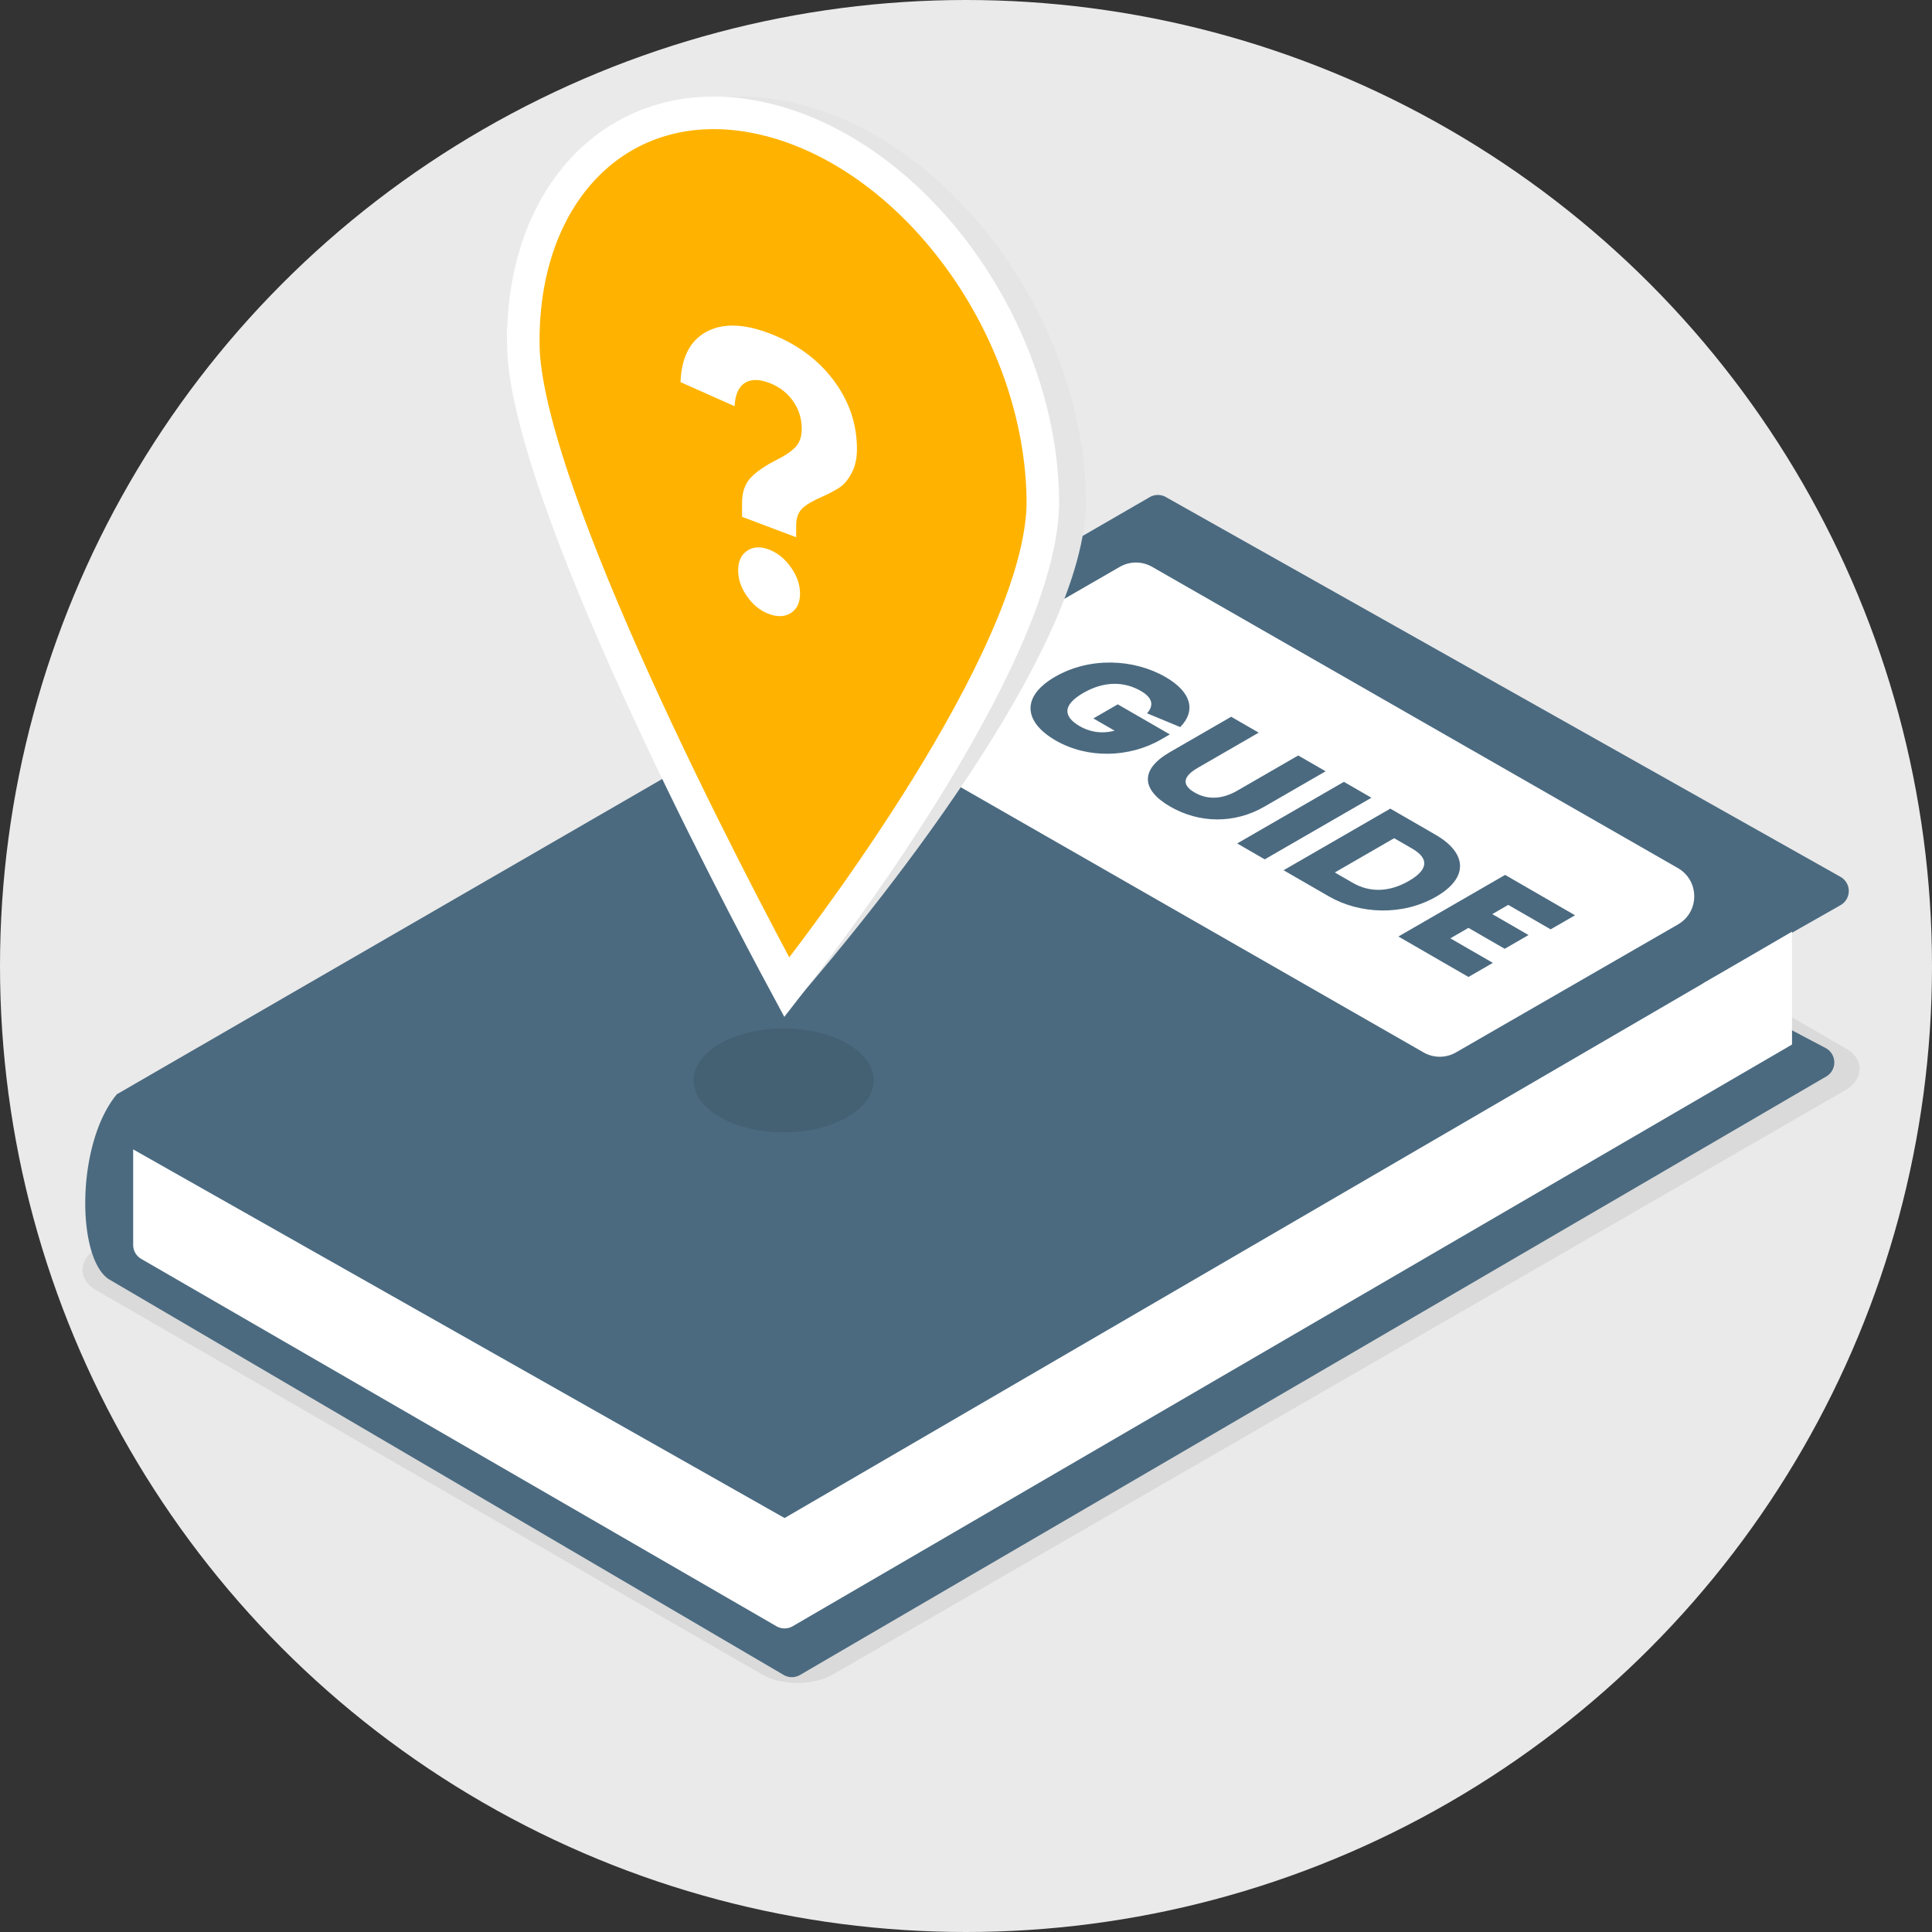
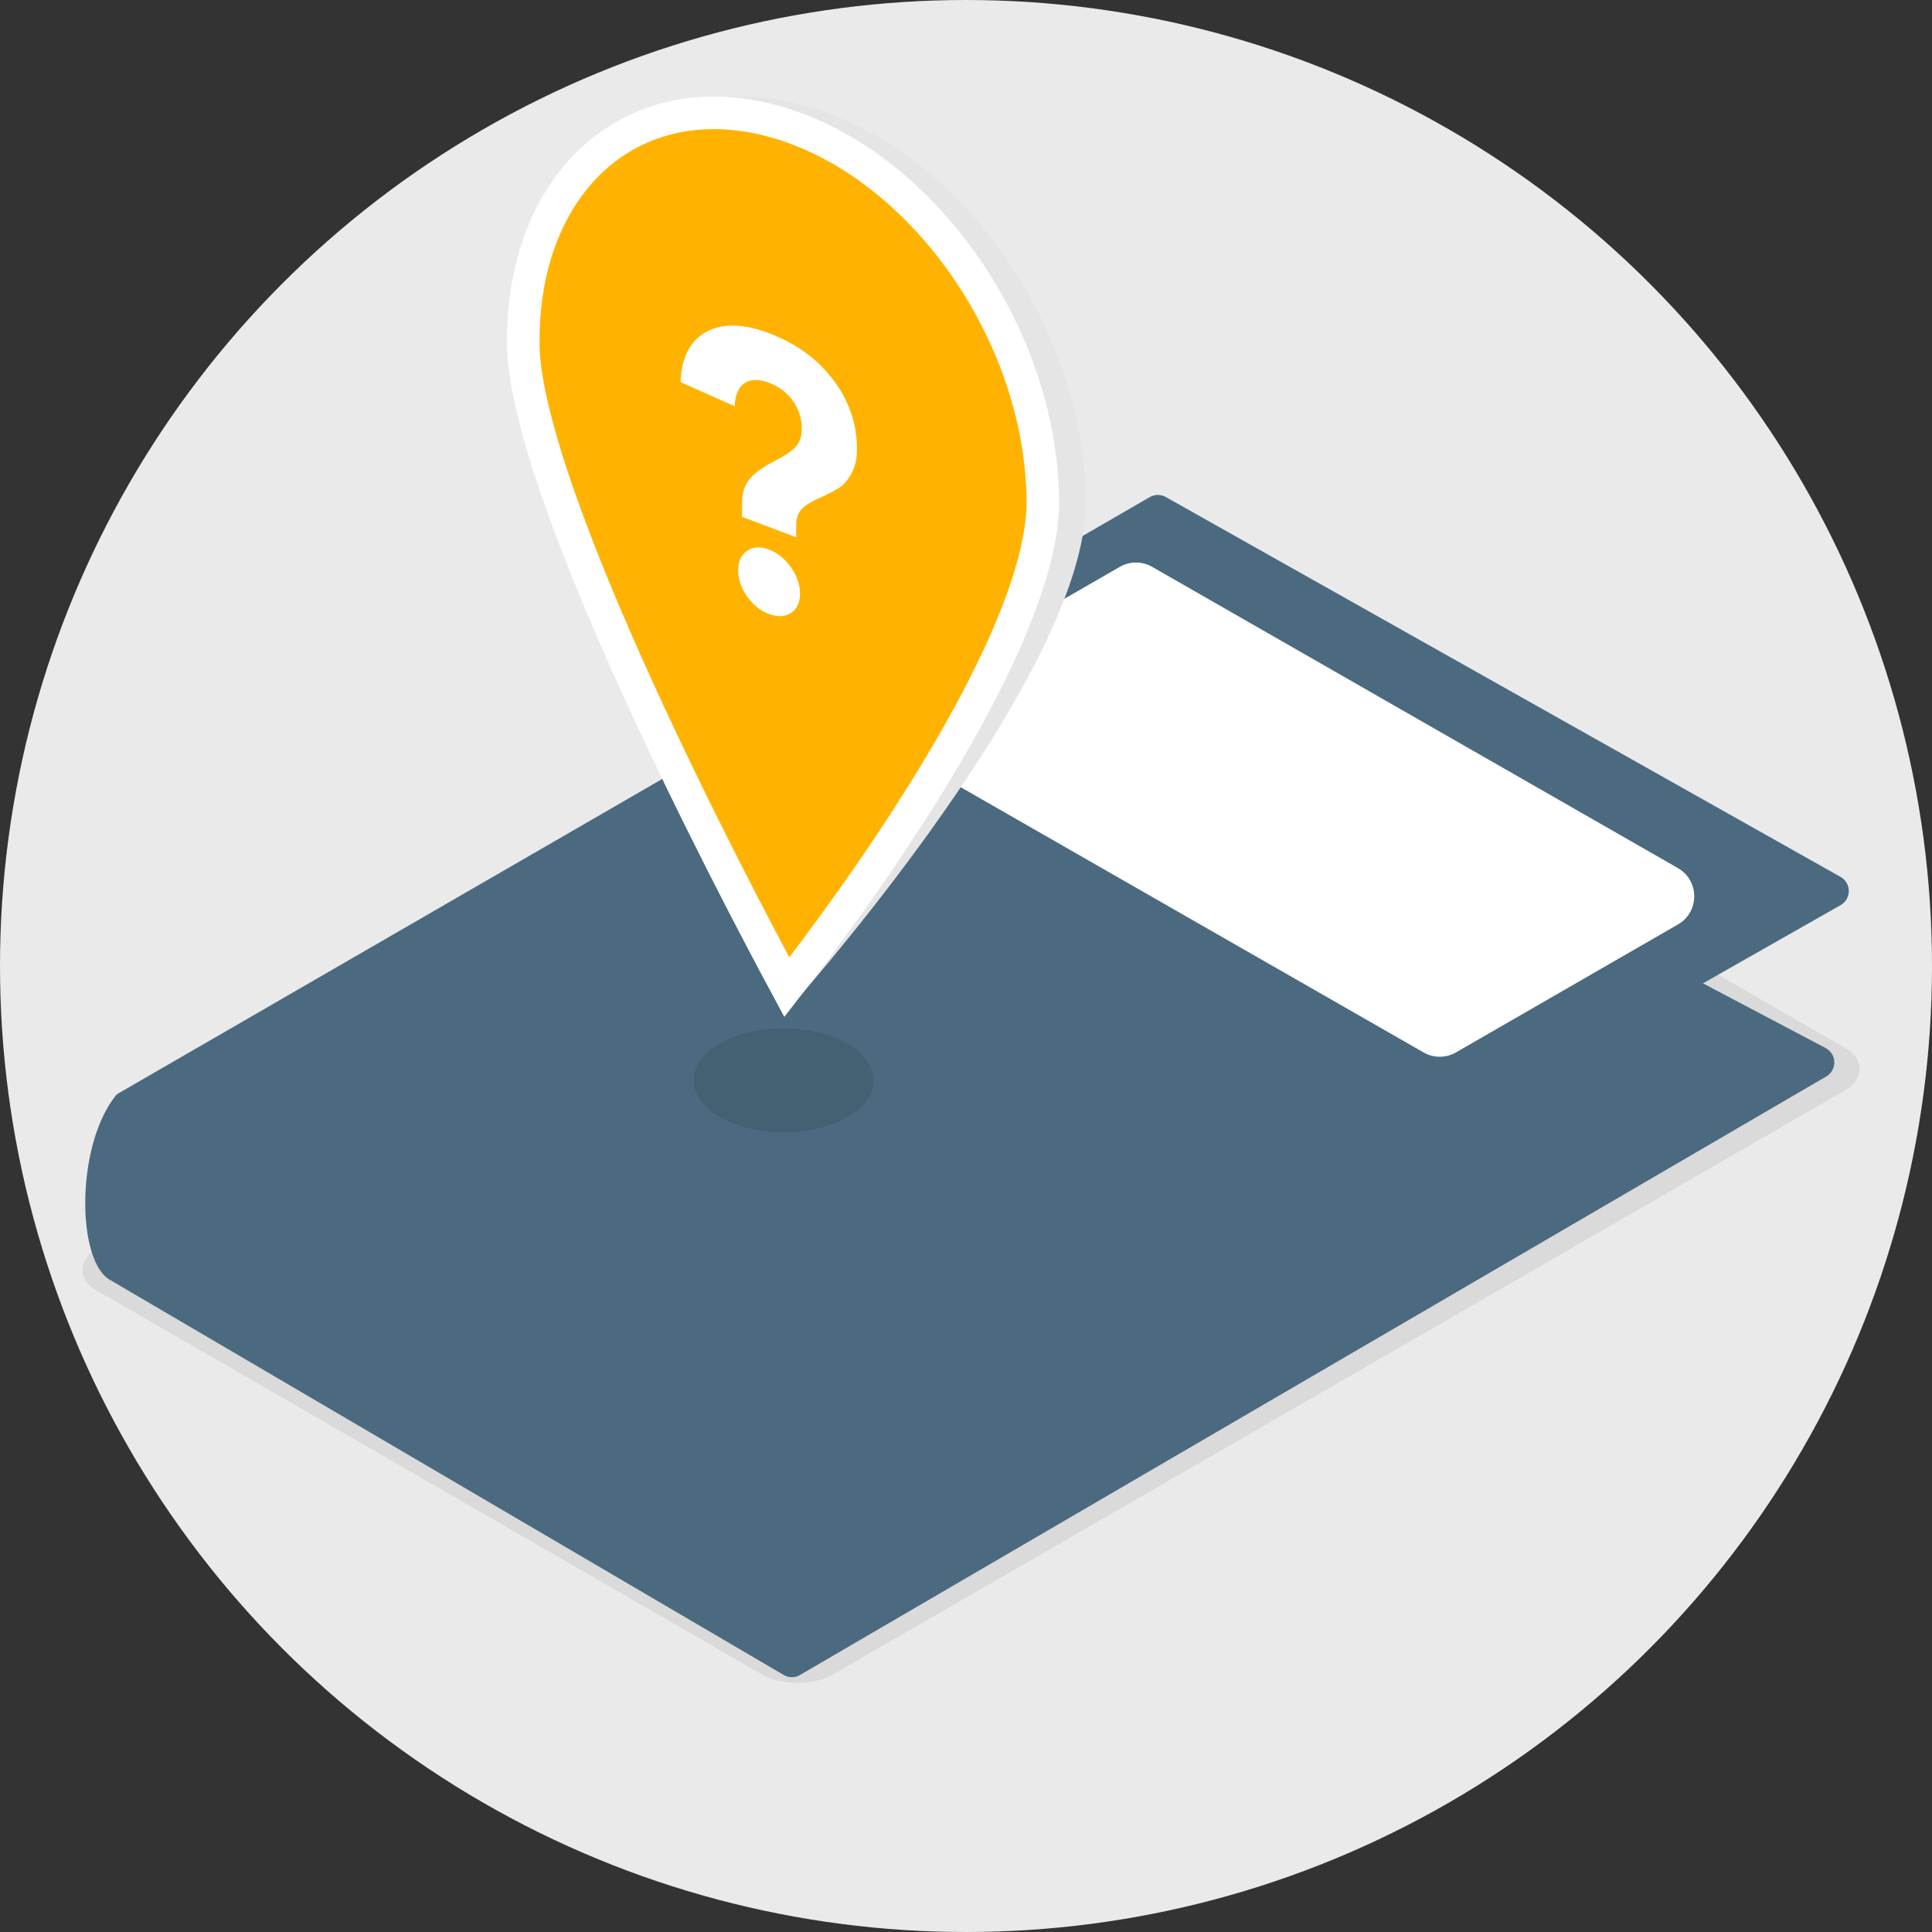
<svg xmlns="http://www.w3.org/2000/svg" width="160" height="160" fill="none" viewBox="0 0 160 160">
  <rect x="0" y="0" width="160" height="160" fill="#333333" stroke="none" />
  <circle cx="80" cy="80" r="80" fill="#EAEAEA" />
  <rect width="70.47" height="103.665" fill="#DADADA" rx="3.393" transform="scale(1.225 .707) rotate(45 -52.332 131.115)" />
  <path fill="#4B6A80" fill-rule="evenodd" d="M152.426 74.962a1.347 1.347 0 0 0-.004-2.345L96.55 41.164a1.347 1.347 0 0 0-1.333.006L9.68 90.621c-3.367 4.041-3.367 13.469-.697 15.3l55.913 32.789c.42.246.94.247 1.36.002l84.985-49.562a1.347 1.347 0 0 0-.05-2.355l-10.16-5.359 11.394-6.474Z" clip-rule="evenodd" />
  <path fill="#fff" d="M138.954 71.89c1.803 1.032 1.807 3.632.006 4.67l-18.381 10.595c-.83.478-1.852.48-2.684.003L74.358 62.213c-1.804-1.033-1.807-3.633-.007-4.67l18.38-10.595a2.694 2.694 0 0 1 2.685-.004l43.538 24.945Z" />
-   <path fill="#4B6A80" d="m128.418 76.965-3.51-2.026-1.323.764 3.001 1.733-1.973 1.139-3.002-1.733-1.5.867 3.521 2.032-2.021 1.167-5.801-3.35 8.838-5.102 5.79 3.343-2.02 1.166Zm-13.278-9.998 3.745 2.162c2.576 1.488 2.813 3.534.048 5.13s-6.31 1.46-8.886-.027l-3.746-2.162 8.839-5.103Zm.319 2.449-4.916 2.838 1.489.86c1.359.784 2.966.811 4.644-.158 1.678-.968 1.63-1.896.272-2.68l-1.489-.86Zm-10.72 1.752-2.28-1.317 8.838-5.102 2.281 1.316-8.839 5.103Zm5.044-7.294-5.081 2.934c-2.446 1.412-5.352 1.398-7.787-.007-2.446-1.412-2.48-3.097-.035-4.51l5.081-2.932 2.28 1.316-5.045 2.913c-1.217.703-1.37 1.405-.26 2.046 1.099.635 2.316.546 3.533-.156l5.045-2.913 2.269 1.31Zm-12.9-3.054-.733.423c-2.6 1.5-6.062 1.617-8.72.082-2.647-1.528-2.895-3.636-.048-5.28 2.848-1.644 6.5-1.5 9.146.027 2.056 1.187 2.588 2.722 1.217 4.141l-2.753-1.14c.567-.627.496-1.268-.508-1.848-1.394-.805-3.049-.832-4.774.164s-1.678 1.95-.283 2.756c.768.443 1.737.661 2.883.368l-1.76-1.016 2.02-1.167 4.313 2.49Z" />
  <circle cx="6.085" cy="6.085" r="6.085" fill="#000" fill-opacity=".1" transform="scale(1.225 .707) rotate(45 -115.884 122.922)" />
  <path fill="#E5E5E5" d="M44.212 28.561c-.164-14.327 9.79-23.224 22.332-19.844 12.68 3.417 23.2 18.03 23.388 32.643.163 12.62-18.525 35.158-23.651 41.1-.62.718-1.743.555-2.16-.296-3.928-8.003-19.766-41.032-19.91-53.603Z" />
  <path fill="#FFB300" stroke="#fff" stroke-width="2.694" d="M43.337 28.546c-.078-6.855 2.26-12.257 5.95-15.541 3.668-3.265 8.814-4.57 14.685-2.988 5.975 1.61 11.533 5.892 15.635 11.608 4.097 5.71 6.666 12.753 6.757 19.752.037 2.874-.912 6.446-2.527 10.368-1.604 3.899-3.819 8.031-6.204 11.992-4.739 7.87-10.087 14.959-12.473 18.02-2.17-4.024-7.596-14.278-12.503-25.091-2.464-5.43-4.787-10.98-6.501-15.94-1.728-5.002-2.786-9.267-2.82-12.18Z" />
  <path fill="#fff" d="M63.694 27.598c2.232.842 4.002 2.128 5.312 3.858 1.31 1.732 1.963 3.643 1.963 5.734 0 .784-.15 1.453-.45 2.003-.3.55-.624.94-.976 1.171-.349.23-.824.483-1.426.76-.777.331-1.334.658-1.672.98-.34.325-.51.799-.51 1.423v.965l-4.482-1.691v-1.147c0-.884.237-1.58.711-2.083.475-.504 1.17-.986 2.08-1.448.719-.353 1.256-.712 1.617-1.08.358-.366.537-.871.537-1.514 0-.866-.242-1.64-.728-2.325-.486-.685-1.144-1.186-1.979-1.502-.835-.315-1.533-.31-2.037.03-.504.344-.777.98-.815 1.91l-4.48-1.995c.077-2.042.786-3.427 2.125-4.16 1.339-.731 3.076-.697 5.21.11Zm-.03 17.906c.72.272 1.33.763 1.834 1.476.504.712.757 1.443.757 2.186 0 .742-.253 1.276-.757 1.598-.504.323-1.117.348-1.834.077-.716-.272-1.296-.745-1.79-1.444-.495-.698-.742-1.42-.742-2.164 0-.745.247-1.283.742-1.62.494-.336 1.092-.373 1.79-.109Z" />
-   <path fill="#fff" fill-rule="evenodd" d="M148.408 77.153v9.351l-82.756 48.171a1.347 1.347 0 0 1-1.352.002l-52.6-30.418a1.345 1.345 0 0 1-.672-1.165v-7.907l53.948 30.53 83.432-48.564Z" clip-rule="evenodd" />
</svg>